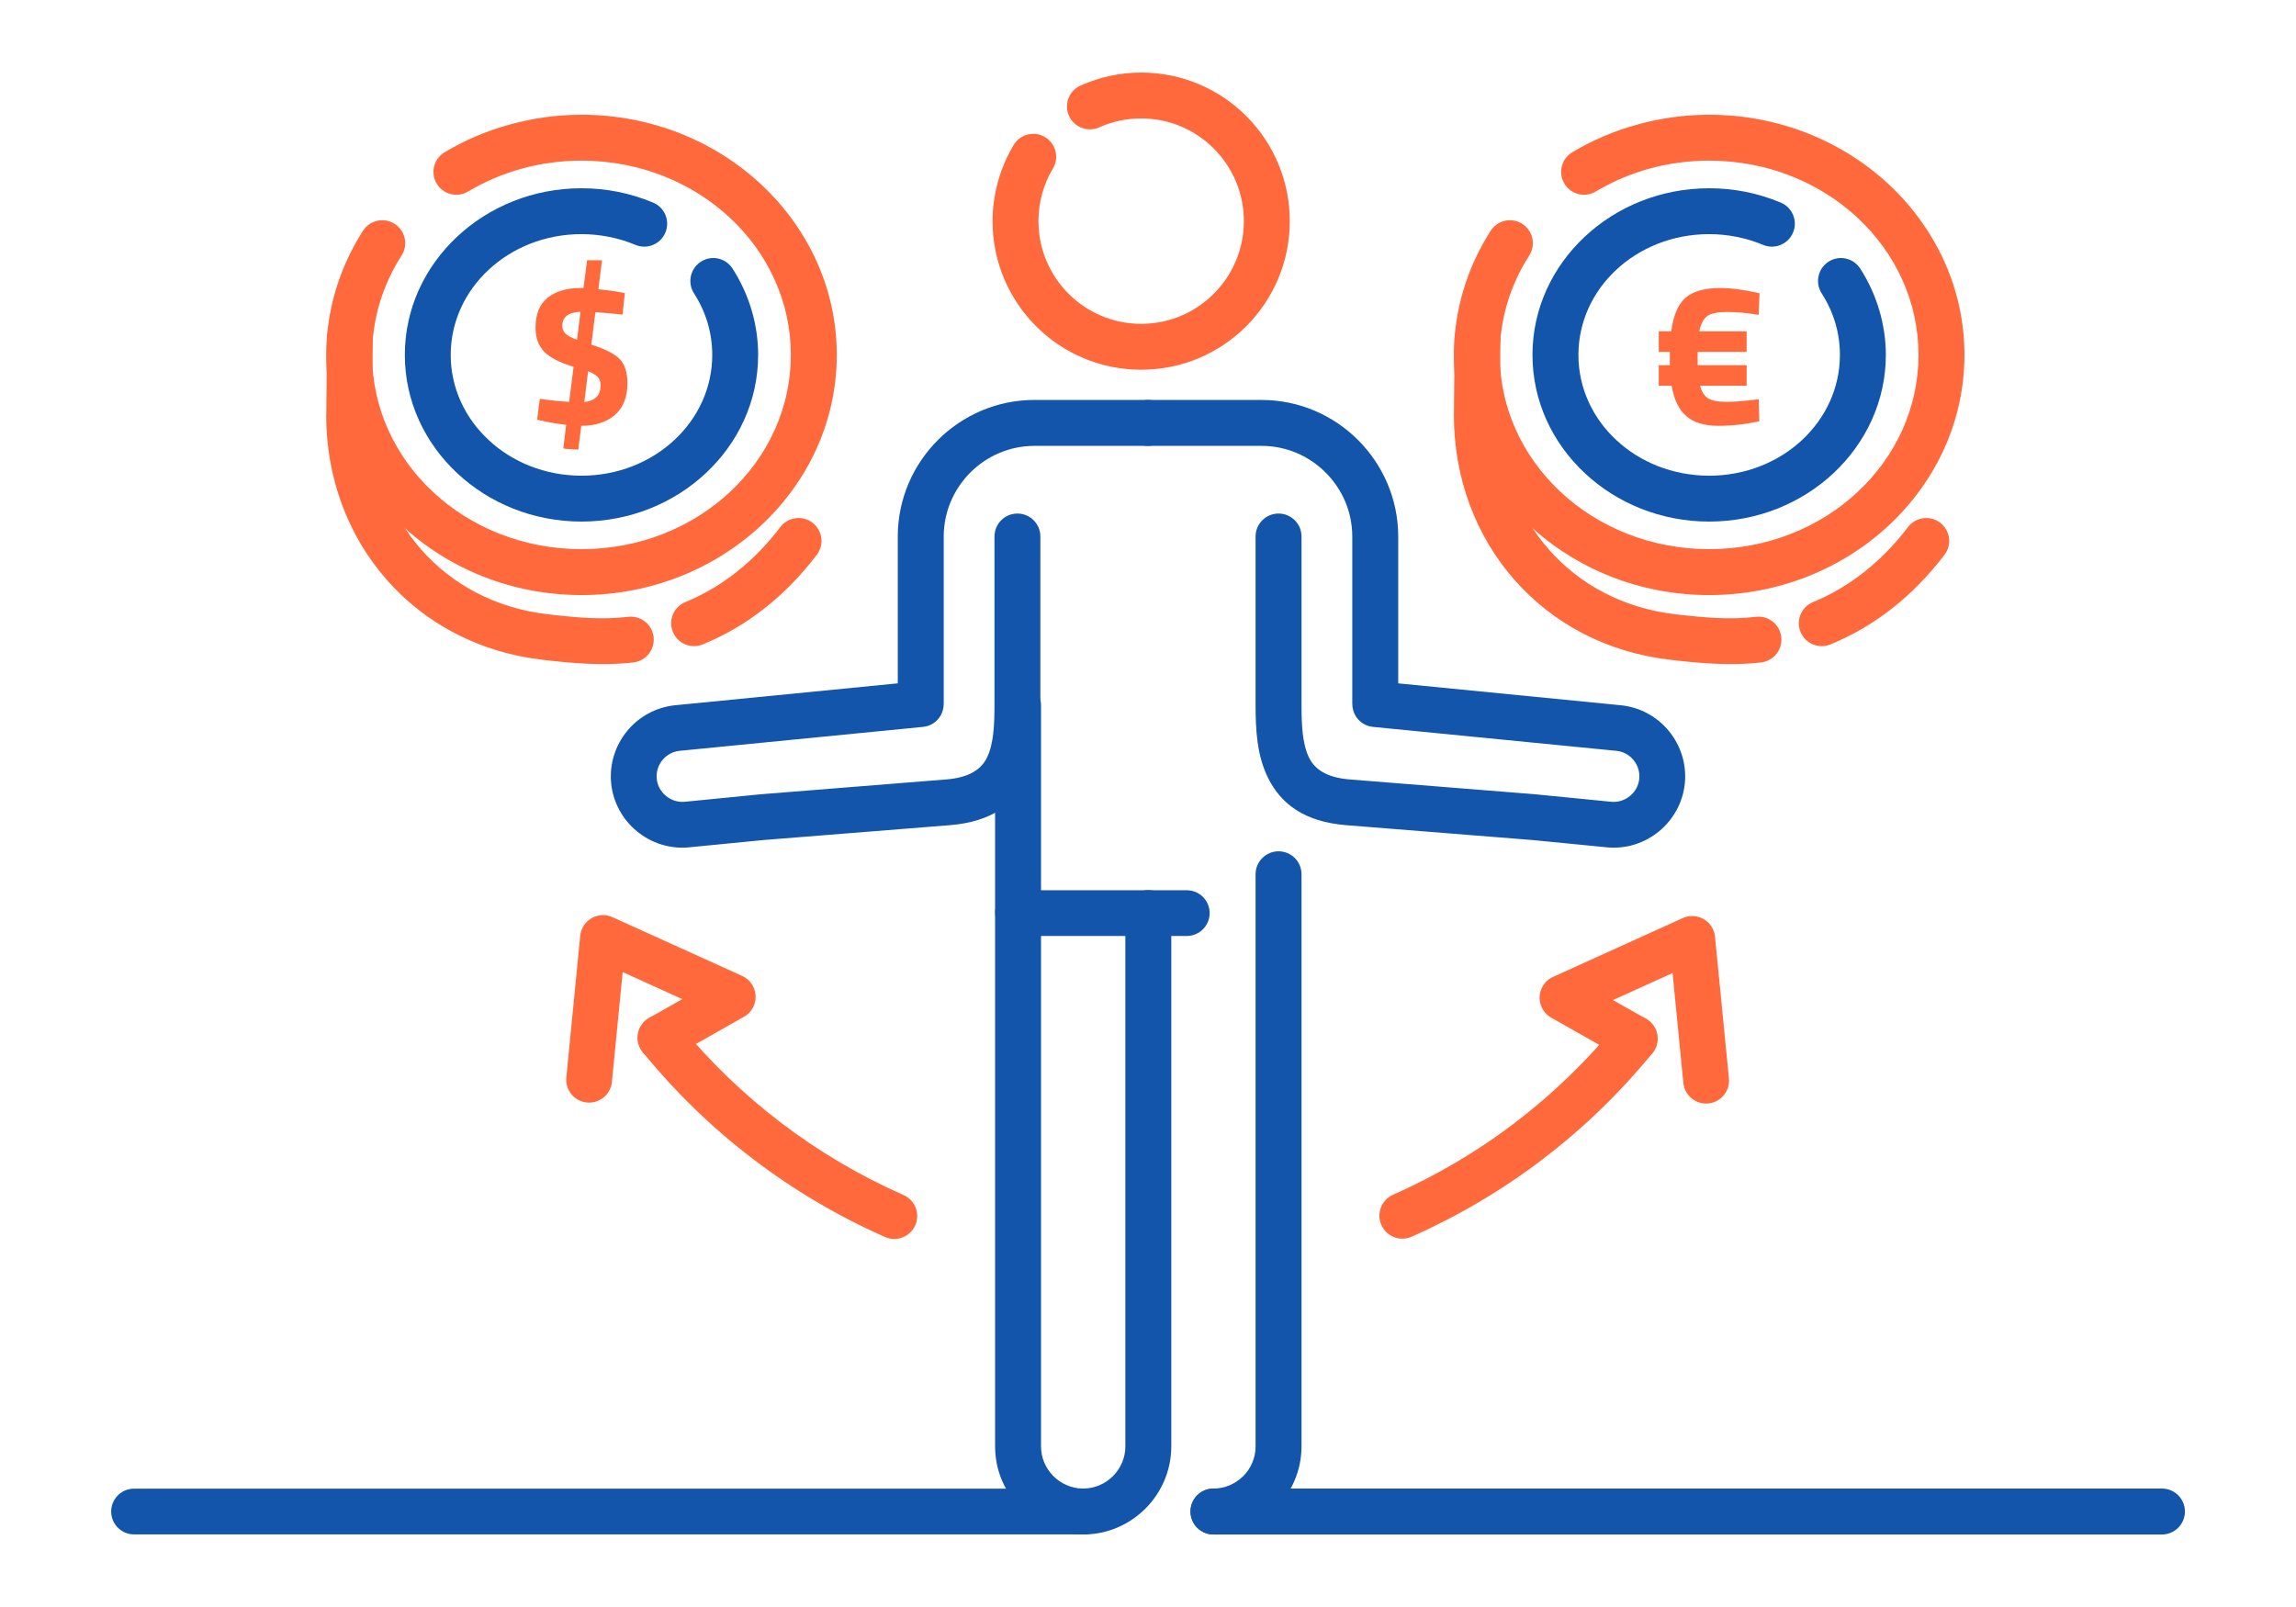
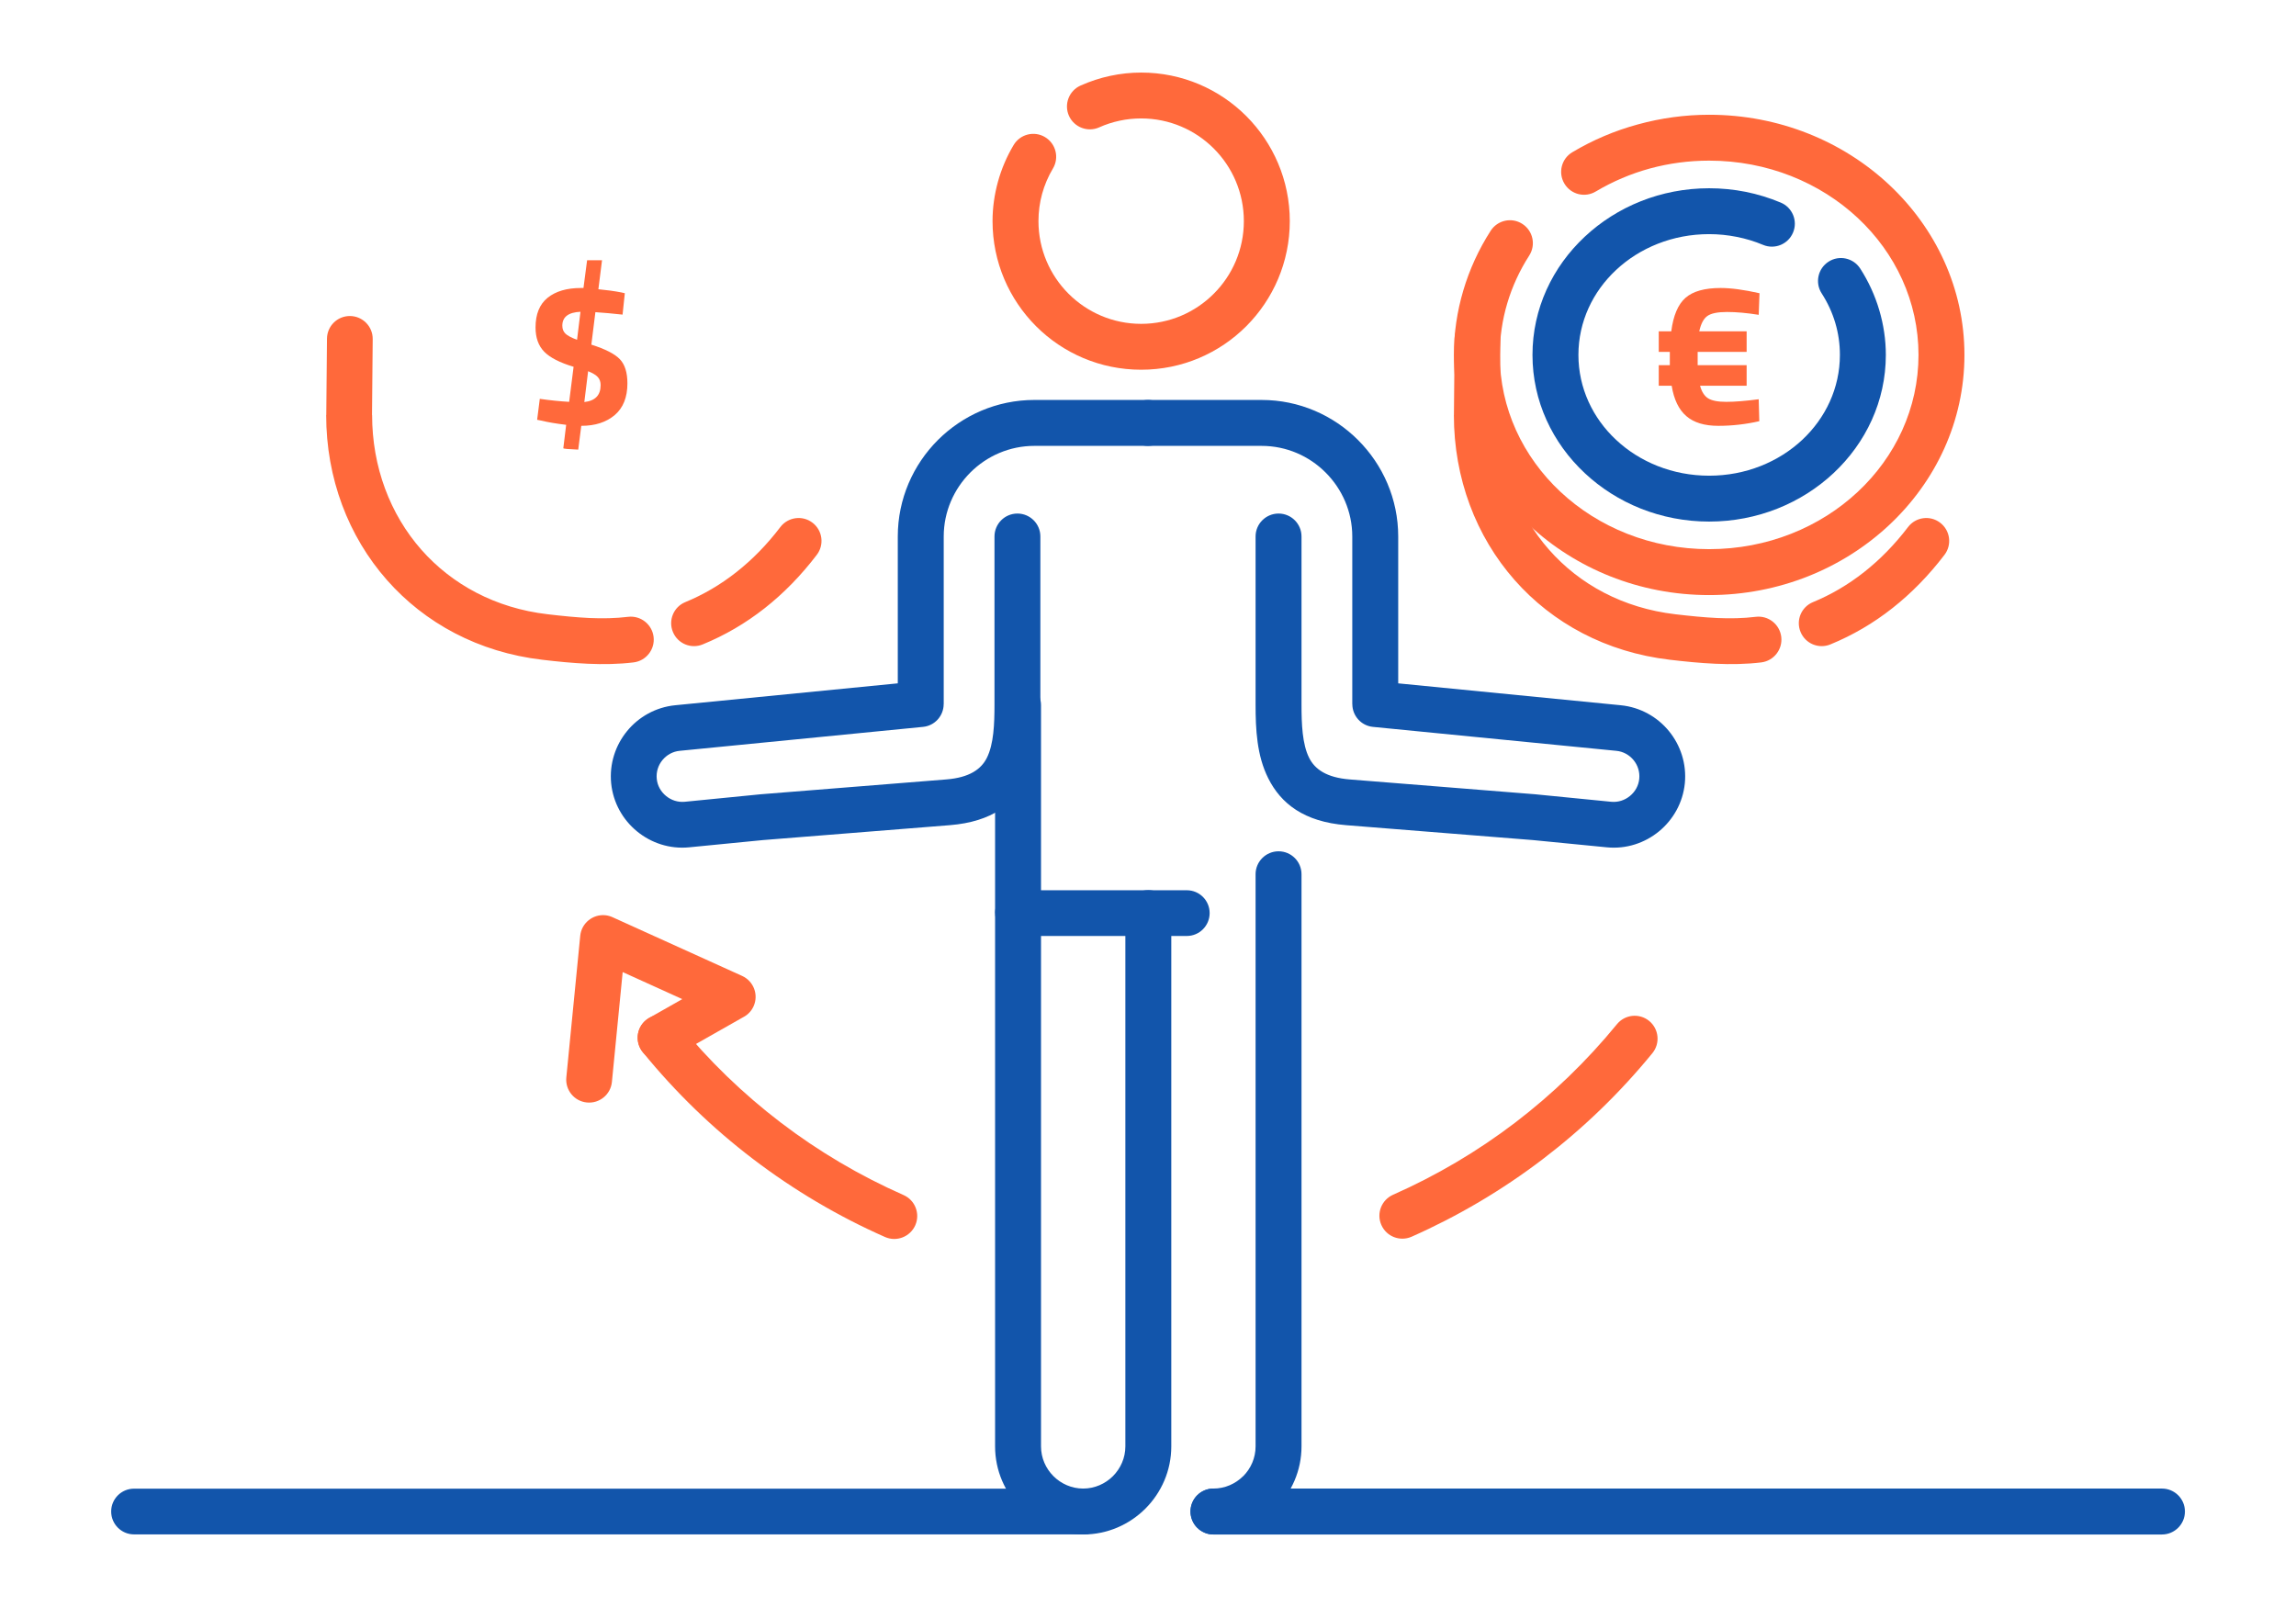
<svg xmlns="http://www.w3.org/2000/svg" xml:space="preserve" width="300px" height="210px" version="1.1" style="shape-rendering:geometricPrecision; text-rendering:geometricPrecision; image-rendering:optimizeQuality; fill-rule:evenodd; clip-rule:evenodd" viewBox="0 0 4603.6 3222.5">
  <defs>
    <style type="text/css">
   
    .fil0 {fill:none}
    .fil1 {fill:#1255ab;fill-rule:nonzero}
    .fil2 {fill:#ff693b;fill-rule:nonzero}
   
  </style>
  </defs>
  <g id="Layer_x0020_1">
    <g id="_2737864588144">
      <rect class="fil0" width="4603.6" height="3222.5" />
      <path class="fil1" d="M268.7 3076.9c-25.3,0 -45.8,-20.6 -45.8,-45.9 0,-25.3 20.5,-45.8 45.8,-45.8l1903.1 0c25.4,0 45.9,20.5 45.9,45.8 0,25.3 -20.5,45.9 -45.9,45.9l-1903.1 0zm2164.3 0.2c-25.4,0 -46,-20.7 -46,-46.1 0,-25.4 20.6,-46 46,-46l1901.8 0c25.5,0 46.1,20.6 46.1,46 0,25.4 -20.6,46.1 -46.1,46.1l-1901.8 0z" />
      <path class="fil2" d="M2203.9 255.4c-23.1,10.3 -50.2,-0.1 -60.6,-23.2 -10.3,-23.2 0.1,-50.3 23.2,-60.6 19.4,-8.7 39.3,-15.2 59.5,-19.5 20.6,-4.4 41.4,-6.6 62.1,-6.6 82.3,0 156.8,33.3 210.7,87.2 53.9,54 87.3,128.5 87.3,210.7 0,82.3 -33.4,156.8 -87.3,210.8 -53.9,53.9 -128.4,87.2 -210.7,87.2 -82.3,0 -156.8,-33.3 -210.7,-87.2 -53.9,-54 -87.3,-128.5 -87.3,-210.8 0,-26.5 3.7,-53.1 10.9,-79.2 7.1,-25.6 17.6,-50.3 31.4,-73.4 13,-21.8 41.2,-28.9 62.9,-15.9 21.8,13 28.9,41.2 15.9,63 -9.5,15.9 -16.8,33 -21.7,50.8 -4.8,17.4 -7.3,35.8 -7.3,54.7 0,56.9 23.1,108.4 60.3,145.6 37.3,37.3 88.8,60.4 145.6,60.4 56.9,0 108.4,-23.1 145.6,-60.4 37.3,-37.2 60.3,-88.7 60.3,-145.6 0,-56.8 -23,-108.3 -60.3,-145.6 -37.2,-37.2 -88.7,-60.3 -145.6,-60.3 -14.7,0 -29.2,1.5 -43,4.5 -14.3,3 -28.1,7.5 -41.2,13.4z" />
      <path class="fil1" d="M2379.6 1785.2c25.3,0 45.8,20.5 45.8,45.8 0,25.3 -20.5,45.9 -45.8,45.9l-338.3 0c-25.4,0 -45.9,-20.5 -45.9,-45.9l-0.2 0 0 -416.9c0,-25.4 20.6,-46 46.1,-46 25.4,0 46,20.6 46,46l0 371.1 292.3 0z" />
      <path class="fil1" d="M2517.5 1075.8c0,-25.4 20.7,-46 46.1,-46 25.4,0 46,20.6 46,46l0 337.1c0,39 1.5,79.3 15.3,106.8 11.4,22.8 34.9,39.6 81.4,43.3l372.6 29.8 3.9 0.4 147.9 14.6c13.9,1.3 27.2,-3.2 37.4,-11.6 10.3,-8.4 17.4,-20.6 18.7,-34.5 1.4,-14 -3.1,-27.4 -11.4,-37.5 -8.4,-10.2 -20.6,-17.3 -34.7,-18.6l-487.8 -48c-23.7,-2.3 -41.4,-22.3 -41.4,-45.7l-0.1 0 0 -336.1c0,-49.9 -20.5,-95.3 -53.5,-128.3 -32.9,-33 -78.4,-53.4 -128.3,-53.4l-227.8 0c-25.4,0 -46,-20.7 -46,-46.1 0,-25.4 20.6,-46 46,-46l227.8 0c75.4,0 143.8,30.8 193.4,80.4 49.6,49.6 80.5,118.1 80.5,193.4l0 294.5 446.2 43.9c39.2,3.9 73.3,23.4 96.5,51.7 23.3,28.4 35.8,65.6 32,104.8 -3.9,39.1 -23.5,73.1 -51.8,96.4 -28.4,23.3 -65.6,35.9 -104.7,32l-147.9 -14.5 -374.7 -29.9c-84.9,-6.8 -130.9,-43.6 -156.2,-94 -22.9,-45.6 -25.4,-98.1 -25.4,-147.8l0 -337.1z" />
      <path class="fil1" d="M2517.5 1753.1c0,-25.4 20.7,-46 46.1,-46 25.4,0 46,20.6 46,46l0 1147.3c0,48.5 -19.9,92.6 -51.8,124.6l-0.1 0.1 0.1 0.1c-32,32 -76.2,51.9 -124.8,51.9 -25.4,0 -46,-20.7 -46,-46.1 0,-25.4 20.6,-46 46,-46 23.2,0 44.3,-9.6 59.6,-24.9l0.1 0.1c15.3,-15.4 24.8,-36.5 24.8,-59.8l0 -1147.3z" />
      <path class="fil1" d="M2256.4 1831c0,-25.4 20.6,-46 46,-46 25.4,0 46.1,20.6 46.1,46l0 1069.4c0,48.6 -19.9,92.8 -51.9,124.8 -32,32 -76.2,51.9 -124.8,51.9 -48.5,0 -92.7,-19.9 -124.7,-51.9 -32,-32 -51.9,-76.2 -51.9,-124.8l0 -1069.4c0,-25.4 20.6,-46 46.1,-46 25.4,0 46,20.6 46,46l0 1069.4c0,23.2 9.5,44.3 24.9,59.7 15.3,15.3 36.5,24.9 59.6,24.9 23.2,0 44.3,-9.6 59.7,-24.9 15.3,-15.4 24.9,-36.5 24.9,-59.7l0 -1069.4z" />
      <path class="fil1" d="M1994 1075.8c0,-25.4 20.6,-46 46,-46 25.4,0 46,20.6 46,46l0 337.1c0,49.7 -2.4,102.2 -25.3,147.8 -25.3,50.4 -71.3,87.2 -156.2,94l-374.7 29.9 -147.9 14.5c-39.1,3.9 -76.3,-8.7 -104.7,-32 -28.4,-23.3 -47.9,-57.3 -51.8,-96.4 -3.8,-39.2 8.7,-76.4 32,-104.8 23.2,-28.3 57.3,-47.8 96.5,-51.7l446.2 -43.9 0 -294.5c0,-75.3 30.8,-143.8 80.4,-193.4 49.7,-49.6 118.1,-80.4 193.5,-80.4l227.8 0c25.4,0 46,20.6 46,46 0,25.4 -20.6,46.1 -46,46.1l-227.8 0c-49.9,0 -95.4,20.4 -128.4,53.4 -32.9,33 -53.4,78.4 -53.4,128.3l0 336.1 -0.1 0c0,23.4 -17.7,43.4 -41.4,45.7l-487.8 48c-14.1,1.3 -26.3,8.4 -34.7,18.6 -8.3,10.1 -12.8,23.5 -11.4,37.5 1.3,13.9 8.4,26.1 18.7,34.5 10.2,8.4 23.5,12.9 37.4,11.6l147.9 -14.6 3.9 -0.4 372.6 -29.8c46.5,-3.7 70,-20.5 81.4,-43.3 13.8,-27.5 15.3,-67.8 15.3,-106.8l0 -337.1z" />
      <path class="fil2" d="M2916.6 679.2c0.2,-25.3 20.9,-45.7 46.2,-45.5 25.3,0.2 45.7,20.9 45.5,46.2l-1.3 152.3 0.1 0c0,104.2 36.1,199 98.9,270.2 61.3,69.6 148.4,117 252.7,129.3 29.7,3.5 58.3,6.4 84.8,7.6 26,1.1 51.5,0.7 76.8,-2.4 25.2,-3.1 48.1,14.9 51.2,40.1 3.1,25.2 -14.9,48.2 -40.1,51.3 -29.8,3.6 -60.4,4.1 -91.9,2.7 -30.9,-1.4 -60.9,-4.4 -91.2,-8 -128.1,-15 -235.5,-73.7 -311.4,-159.8 -77.4,-87.8 -121.8,-203.9 -121.8,-331l0.1 0 1.4 -153zm753.5 613c-23.5,9.7 -50.3,-1.5 -59.9,-25 -9.7,-23.4 1.5,-50.2 25,-59.8 35.9,-14.8 70.2,-34.8 102.4,-60.2 31.7,-25 61.2,-55 88.2,-90.4 15.3,-20.1 44.2,-24 64.3,-8.6 20.2,15.4 24.1,44.2 8.7,64.4 -31.8,41.7 -66.8,77.3 -104.4,106.9 -38.5,30.4 -80.2,54.6 -124.3,72.7z" />
      <path class="fil1" d="M3570.4 406.2c23.4,9.7 34.6,36.6 24.8,60 -9.7,23.5 -36.6,34.6 -60,24.9 -16.9,-7.1 -34.6,-12.5 -52.9,-16.1 -18.1,-3.6 -36.7,-5.5 -55.4,-5.5 -73.2,0 -139.2,27.5 -186.6,71.9 -46.7,43.6 -75.5,103.8 -75.5,170.3 0,66.5 28.8,126.7 75.5,170.3 47.4,44.4 113.4,71.9 186.6,71.9 73.3,0 139.2,-27.5 186.7,-71.9 46.6,-43.6 75.5,-103.8 75.5,-170.3 0,-21.9 -3.1,-43.5 -9.2,-64 -6.1,-20.7 -15.3,-40.7 -27.4,-59.5 -13.7,-21.3 -7.5,-49.8 13.9,-63.5 21.3,-13.7 49.8,-7.5 63.5,13.9 16.7,26 29.5,54 38.1,83.2 8.7,29.3 13.2,59.6 13.2,89.9 0,92.7 -40.2,176.6 -105,237.2 -64.1,60 -152.3,97 -249.3,97 -97,0 -185.1,-37 -249.2,-97 -64.9,-60.6 -105,-144.5 -105,-237.2 0,-92.7 40.1,-176.6 105,-237.2 64.1,-60 152.2,-97 249.2,-97 24.7,0 49.3,2.4 73.4,7.2 23.8,4.8 47.4,12 70.1,21.5z" />
      <path class="fil2" d="M3199.6 384c-21.7,13.1 -49.9,6 -62.9,-15.8 -13,-21.7 -6,-49.9 15.8,-62.9 41,-24.5 85.3,-43.3 131.7,-55.9 46.6,-12.8 94.6,-19.3 142.7,-19.3 140.5,0 268.1,53.5 360.7,140.1 93.4,87.4 151.2,208.1 151.2,341.5 0,133.4 -57.8,254.1 -151.2,341.4 -92.6,86.6 -220.2,140.2 -360.7,140.2 -140.5,0 -268,-53.6 -360.6,-140.2 -93.4,-87.3 -151.2,-208 -151.2,-341.4 0,-43.7 6.4,-87.2 18.9,-129.3 12.4,-41.9 30.8,-82.2 54.9,-119.7 13.7,-21.3 42.1,-27.5 63.4,-13.8 21.4,13.7 27.6,42.1 13.9,63.5 -19.4,30.2 -34.2,62.5 -44.1,95.9 -9.9,33.3 -15,68.1 -15,103.4 0,107.2 46.6,204.2 121.7,274.5 76,71.1 181.4,115 298.1,115 116.8,0 222.1,-43.9 298.1,-115 75.2,-70.3 121.7,-167.4 121.7,-274.5 0,-107.2 -46.5,-204.3 -121.7,-274.6 -76,-71 -181.3,-115 -298.1,-115 -40.8,0 -80.7,5.4 -118.6,15.7 -38.1,10.4 -74.8,26 -108.7,46.2z" />
      <path class="fil2" d="M1258 768.7c0,28 -8.5,49.2 -25.4,63.6 -17,14.4 -39.2,21.6 -66.7,21.6l-0.4 0 -6.1 47.7c-19.9,-0.8 -29.9,-1.7 -29.9,-2.8l5.7 -46.9c-19.9,-2.4 -36.6,-5.2 -50.1,-8.5l-8.1 -1.6 5.3 -42c21.2,3 40.9,5 58.9,6l8.9 -70.3c-27.7,-8.3 -47.4,-18.4 -59,-30.3 -11.5,-11.8 -17.3,-28 -17.3,-48.5 0,-26.6 8,-46.5 24.2,-59.6 16.2,-13 38.4,-19.6 66.7,-19.6l5.2 0 7.3 -55.7 29.9 0 -7.3 58.2c16.7,1.6 32.1,3.7 46.1,6.4l6.9 1.6 -4.5 42.9c-19.6,-2.2 -37.8,-3.8 -54.5,-4.9l-8.1 65.1c28,8.9 47.1,18.6 57.2,29.3 10.1,10.6 15.1,26.7 15.1,48.3zm-130.5 -115.6c0,6.5 2,11.7 6.1,15.8 4,4 11.8,8.2 23.4,12.5l6.9 -56.2c-24.3,1.1 -36.4,10.4 -36.4,27.9zm76.8 119.2c0,-6.5 -1.8,-11.8 -5.5,-16 -3.6,-4.1 -10.1,-8.1 -19.6,-11.9l-7.6 61.8c21.8,-2.4 32.7,-13.7 32.7,-33.9z" />
      <path class="fil2" d="M655.6 679.2c0.2,-25.3 20.8,-45.7 46.2,-45.5 25.3,0.2 45.7,20.9 45.5,46.2l-1.4 152.3 0.2 0c0,104.2 36.1,199 98.8,270.2 61.4,69.6 148.5,117.1 252.8,129.3 29.7,3.5 58.3,6.4 84.8,7.6 26,1.1 51.6,0.7 76.9,-2.4 25.2,-3 48.1,15.1 51.1,40.3 3,25.2 -15.1,48.1 -40.3,51.1 -29.7,3.6 -60.3,4.1 -91.7,2.7 -30.9,-1.4 -61,-4.4 -91.3,-8 -128,-15 -235.4,-73.7 -311.3,-159.8 -77.4,-87.8 -121.9,-203.9 -121.9,-331l0.2 0 1.4 -153zm753.4 613c-23.4,9.7 -50.2,-1.5 -59.8,-25 -9.7,-23.4 1.5,-50.2 24.9,-59.8 36,-14.8 70.3,-34.8 102.5,-60.2 31.7,-25 61.2,-55 88.1,-90.4 15.4,-20.1 44.3,-24 64.4,-8.6 20.2,15.4 24,44.2 8.6,64.4 -31.8,41.7 -66.7,77.3 -104.3,106.9 -38.6,30.4 -80.2,54.6 -124.4,72.7z" />
-       <path class="fil1" d="M1309.4 406.2c23.4,9.7 34.5,36.6 24.8,60 -9.7,23.5 -36.6,34.6 -60.1,24.9 -16.8,-7.1 -34.5,-12.5 -52.8,-16.1 -18.1,-3.6 -36.7,-5.5 -55.4,-5.5 -73.2,0 -139.2,27.5 -186.6,71.9 -46.7,43.6 -75.6,103.8 -75.6,170.3 0,66.5 28.9,126.7 75.6,170.3 47.4,44.4 113.4,71.9 186.6,71.9 73.2,0 139.2,-27.5 186.6,-71.9 46.7,-43.6 75.6,-103.8 75.6,-170.3 0,-21.9 -3.2,-43.5 -9.2,-64 -6.2,-20.7 -15.3,-40.7 -27.4,-59.5 -13.7,-21.3 -7.5,-49.8 13.9,-63.5 21.3,-13.7 49.7,-7.5 63.4,13.9 16.7,26 29.5,54 38.2,83.2 8.7,29.3 13.1,59.6 13.1,89.9 0,92.7 -40.1,176.6 -105,237.2 -64.1,60 -152.2,97 -249.2,97 -97,0 -185.1,-37 -249.2,-97 -64.9,-60.6 -105,-144.5 -105,-237.2 0,-92.7 40.1,-176.6 105,-237.2 64.1,-60 152.2,-97 249.2,-97 24.7,0 49.3,2.4 73.3,7.2 23.9,4.8 47.4,12 70.2,21.5z" />
-       <path class="fil2" d="M938.6 384c-21.8,13.1 -50,6 -63,-15.8 -13,-21.7 -5.9,-49.9 15.9,-62.9 40.9,-24.5 85.3,-43.3 131.7,-55.9 46.6,-12.8 94.6,-19.3 142.7,-19.3 140.5,0 268.1,53.5 360.7,140.1 93.4,87.4 151.2,208.1 151.2,341.5 0,133.3 -57.8,254.1 -151.2,341.4 -92.6,86.6 -220.2,140.2 -360.7,140.2 -140.5,0 -268.1,-53.6 -360.7,-140.2 -93.4,-87.3 -151.2,-208.1 -151.2,-341.4 0,-43.7 6.5,-87.2 18.9,-129.3 12.5,-41.9 30.9,-82.2 54.9,-119.7 13.7,-21.3 42.2,-27.5 63.5,-13.8 21.4,13.7 27.6,42.1 13.9,63.5 -19.4,30.2 -34.2,62.5 -44.1,95.9 -9.9,33.3 -15,68.1 -15,103.4 0,107.1 46.5,204.2 121.7,274.5 76,71.1 181.3,115 298.1,115 116.7,0 222.1,-43.9 298.1,-115 75.2,-70.3 121.7,-167.4 121.7,-274.5 0,-107.2 -46.5,-204.3 -121.7,-274.6 -76,-71 -181.4,-115 -298.1,-115 -40.8,0 -80.8,5.4 -118.6,15.7 -38.1,10.4 -74.8,26 -108.7,46.2z" />
      <path class="fil2" d="M3325.9 705.6l0 -41.2 25.1 0c4,-31.5 13.5,-53.9 28.4,-67.1 15,-13.2 38.5,-19.8 70.6,-19.8 20.7,0 46.7,3.5 77.9,10.5l-1.6 43.3c-23.7,-3.8 -44.9,-5.7 -63.6,-5.7 -18.7,0 -31.9,2.7 -39.4,8.1 -7.6,5.4 -12.9,15.6 -16.2,30.7l95 0 0 41.2 -98.2 0 0 26.7 98.2 0 0 41.2 -93.4 0c3.3,12.1 8.7,20.6 16.2,25.3 7.6,4.7 19.7,7 36.4,7 16.7,0 38.4,-1.7 65,-5.2l1.2 44c-27.2,6.2 -54.6,9.3 -82.2,9.3 -27.6,0 -49,-6.4 -64,-19.4 -15.1,-12.9 -25,-33.2 -29.5,-61l-25.9 0 0 -41.2 22.2 0 0 -26.7 -22.2 0z" />
      <path class="fil2" d="M3242 2053.9c16,-19.7 44.9,-22.7 64.6,-6.7 19.6,16 22.6,44.9 6.6,64.6 -65.4,80 -139.2,151.2 -219.7,212.5 -81.6,62.2 -170,114.4 -263.2,155.7 -23.3,10.2 -50.4,-0.3 -60.6,-23.6 -10.3,-23.2 0.3,-50.3 23.5,-60.6 86.8,-38.4 168.9,-86.8 244.6,-144.5 74.9,-57.2 143.6,-123.3 204.2,-197.4zm-1430.4 342.5c23.3,10.2 33.8,37.4 23.6,60.6 -10.3,23.2 -37.4,33.8 -60.6,23.6 -93.8,-41.4 -182.8,-94 -264.9,-156.6 -81,-61.7 -155.2,-133.4 -220.9,-214.1 -15.9,-19.7 -13,-48.6 6.7,-64.5 19.7,-16 48.6,-13.1 64.6,6.6 60.8,74.8 129.9,141.5 205.3,199 76.1,58.1 158.8,106.8 246.2,145.4z" />
-       <path class="fil2" d="M3466.6 2162.5c2.4,25.2 -16,47.7 -41.2,50.2 -25.2,2.5 -47.7,-16 -50.2,-41.2l-21.6 -220.3 -119.5 54.2 66.2 37.5c22.1,12.5 29.8,40.5 17.3,62.6 -12.5,22 -40.6,29.8 -62.6,17.2l-142.8 -80.9c-9.1,-4.6 -16.6,-12.2 -21.1,-22.1 -10.4,-23.2 -0.1,-50.4 23,-60.8l260 -117.9c4.5,-2 9.3,-3.3 14.4,-3.8 25.2,-2.5 47.7,15.9 50.2,41.2l27.9 284.1z" />
      <path class="fil2" d="M1226.9 2169.7c-2.5,25.2 -25,43.6 -50.2,41.1 -25.2,-2.4 -43.6,-24.9 -41.2,-50.1l27.9 -284.2c2.5,-25.2 25,-43.6 50.2,-41.2 5.1,0.5 9.9,1.9 14.4,3.9l260 117.8c23.1,10.5 33.4,37.7 23,60.8 -4.5,10 -12.1,17.6 -21.1,22.1l-142.8 81c-22.1,12.5 -50.1,4.8 -62.6,-17.3 -12.5,-22 -4.8,-50 17.3,-62.5l66.2 -37.6 -119.5 -54.2 -21.6 220.4z" />
    </g>
  </g>
</svg>